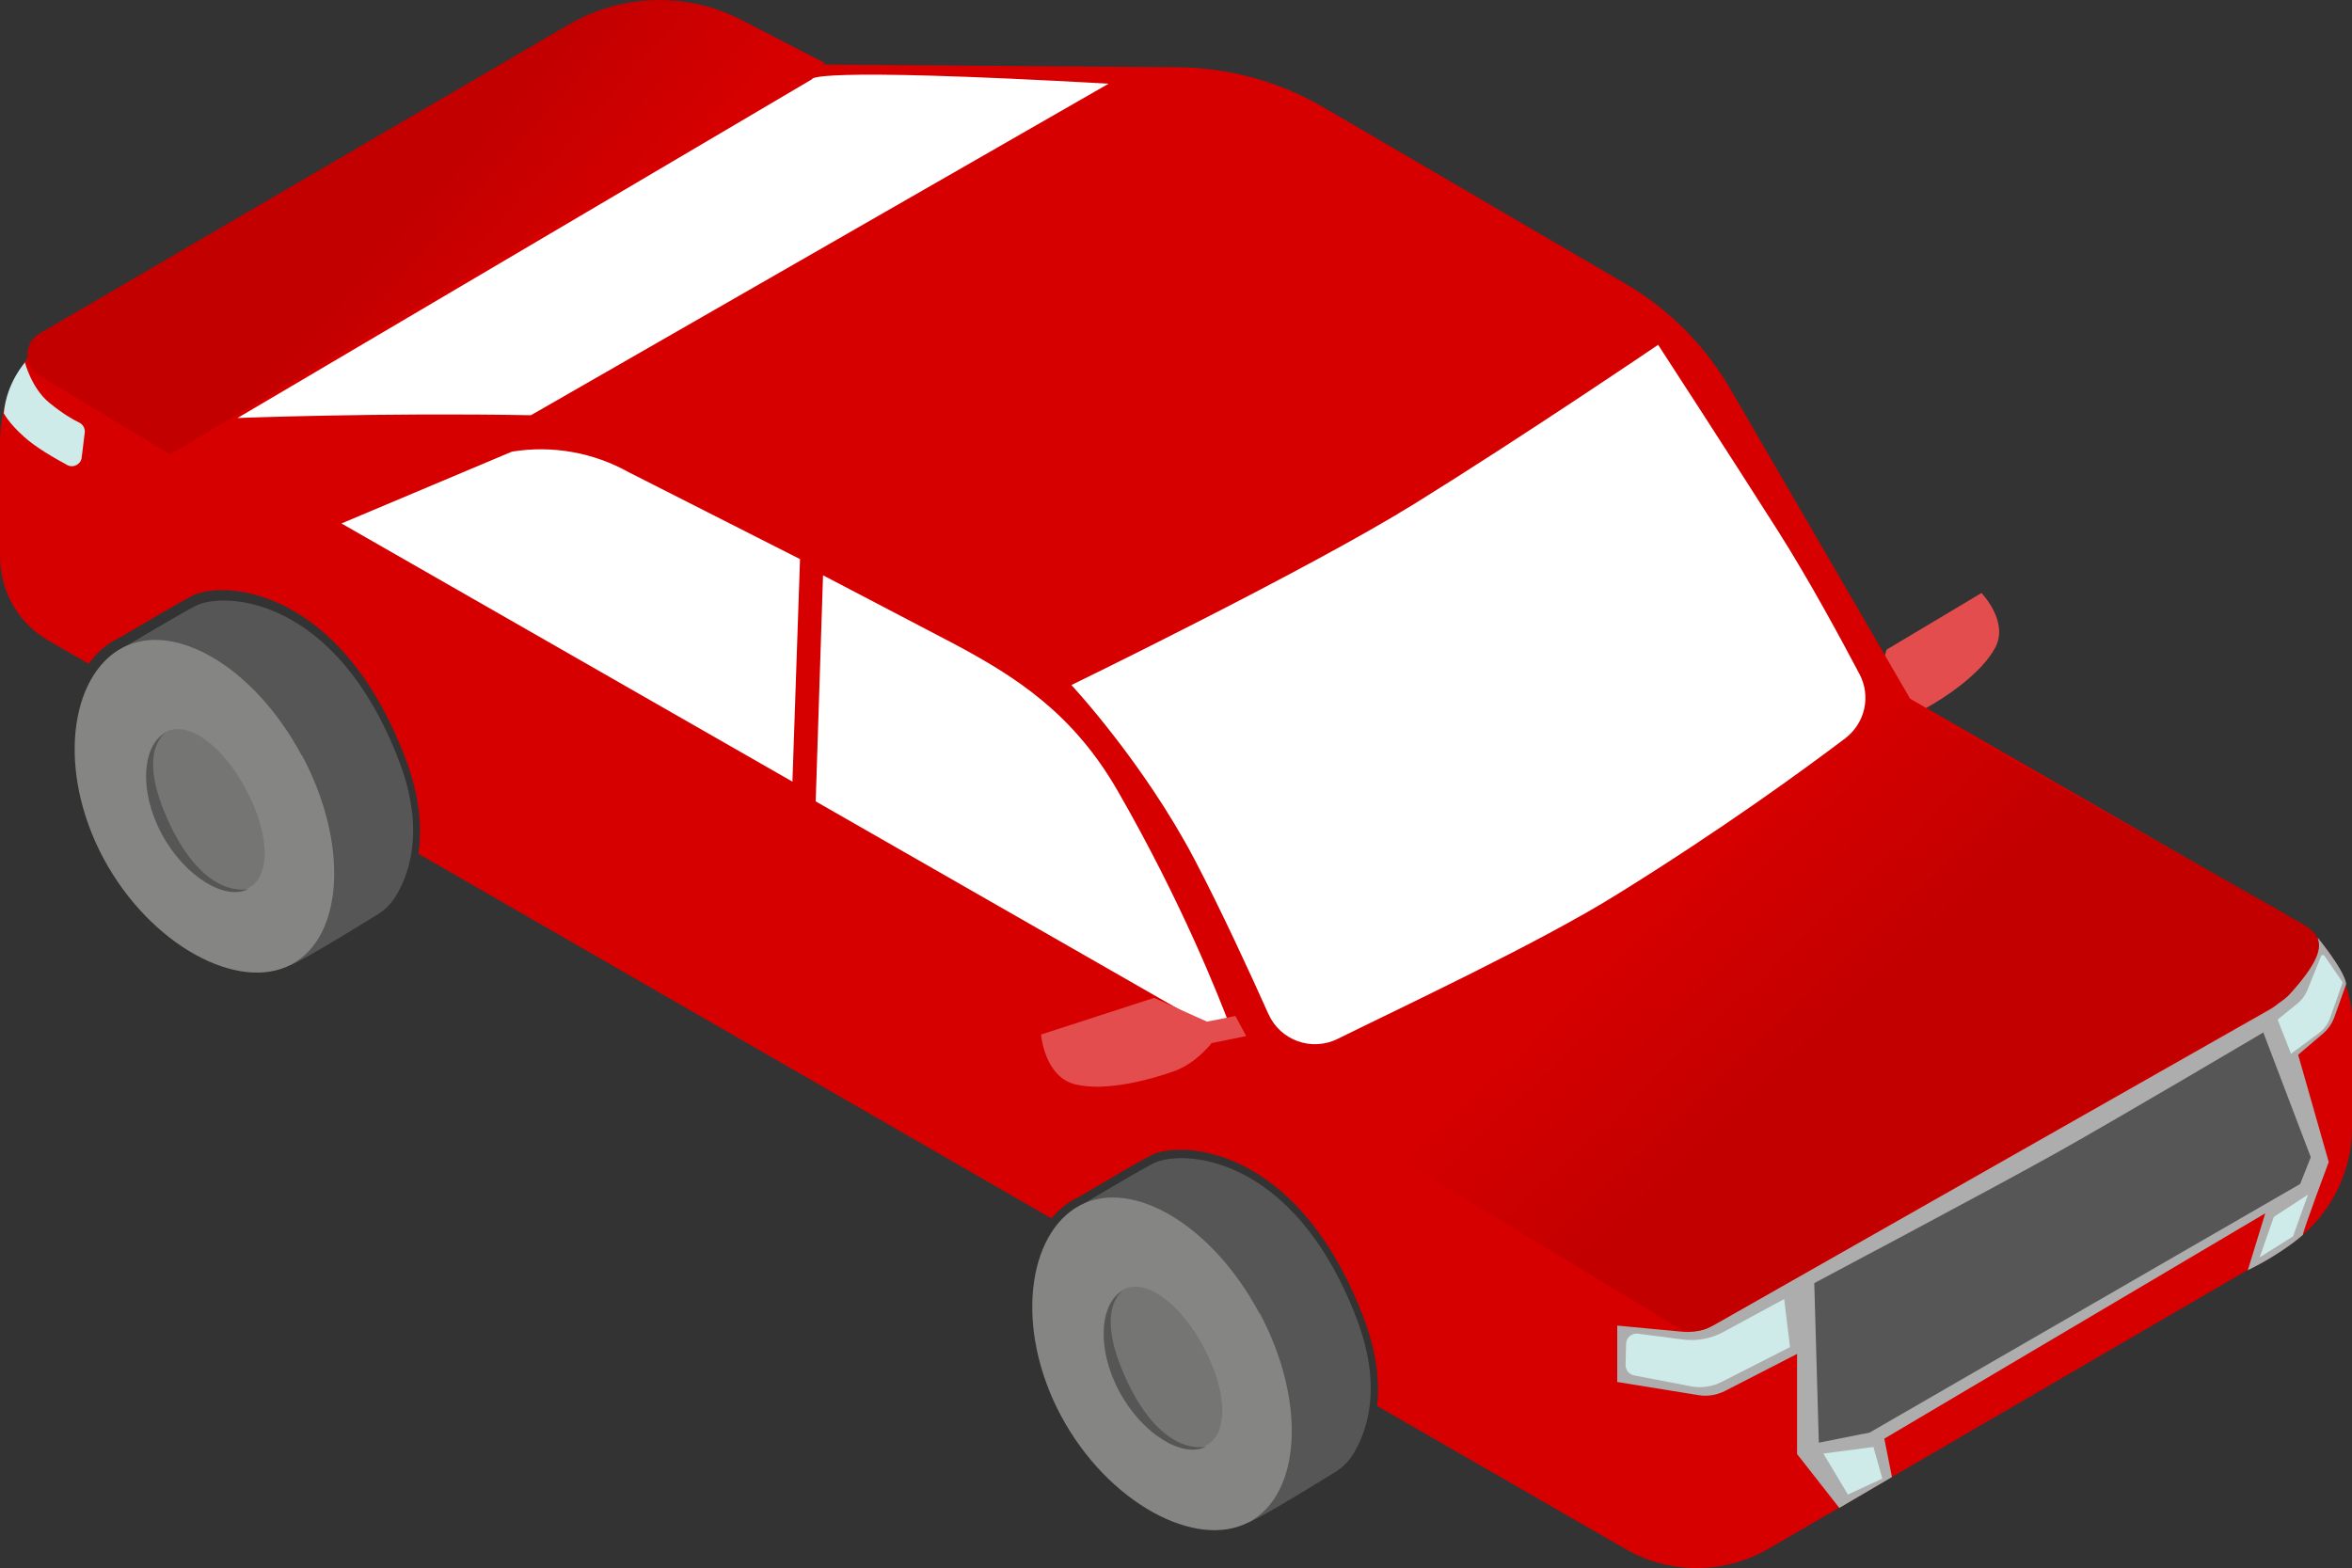
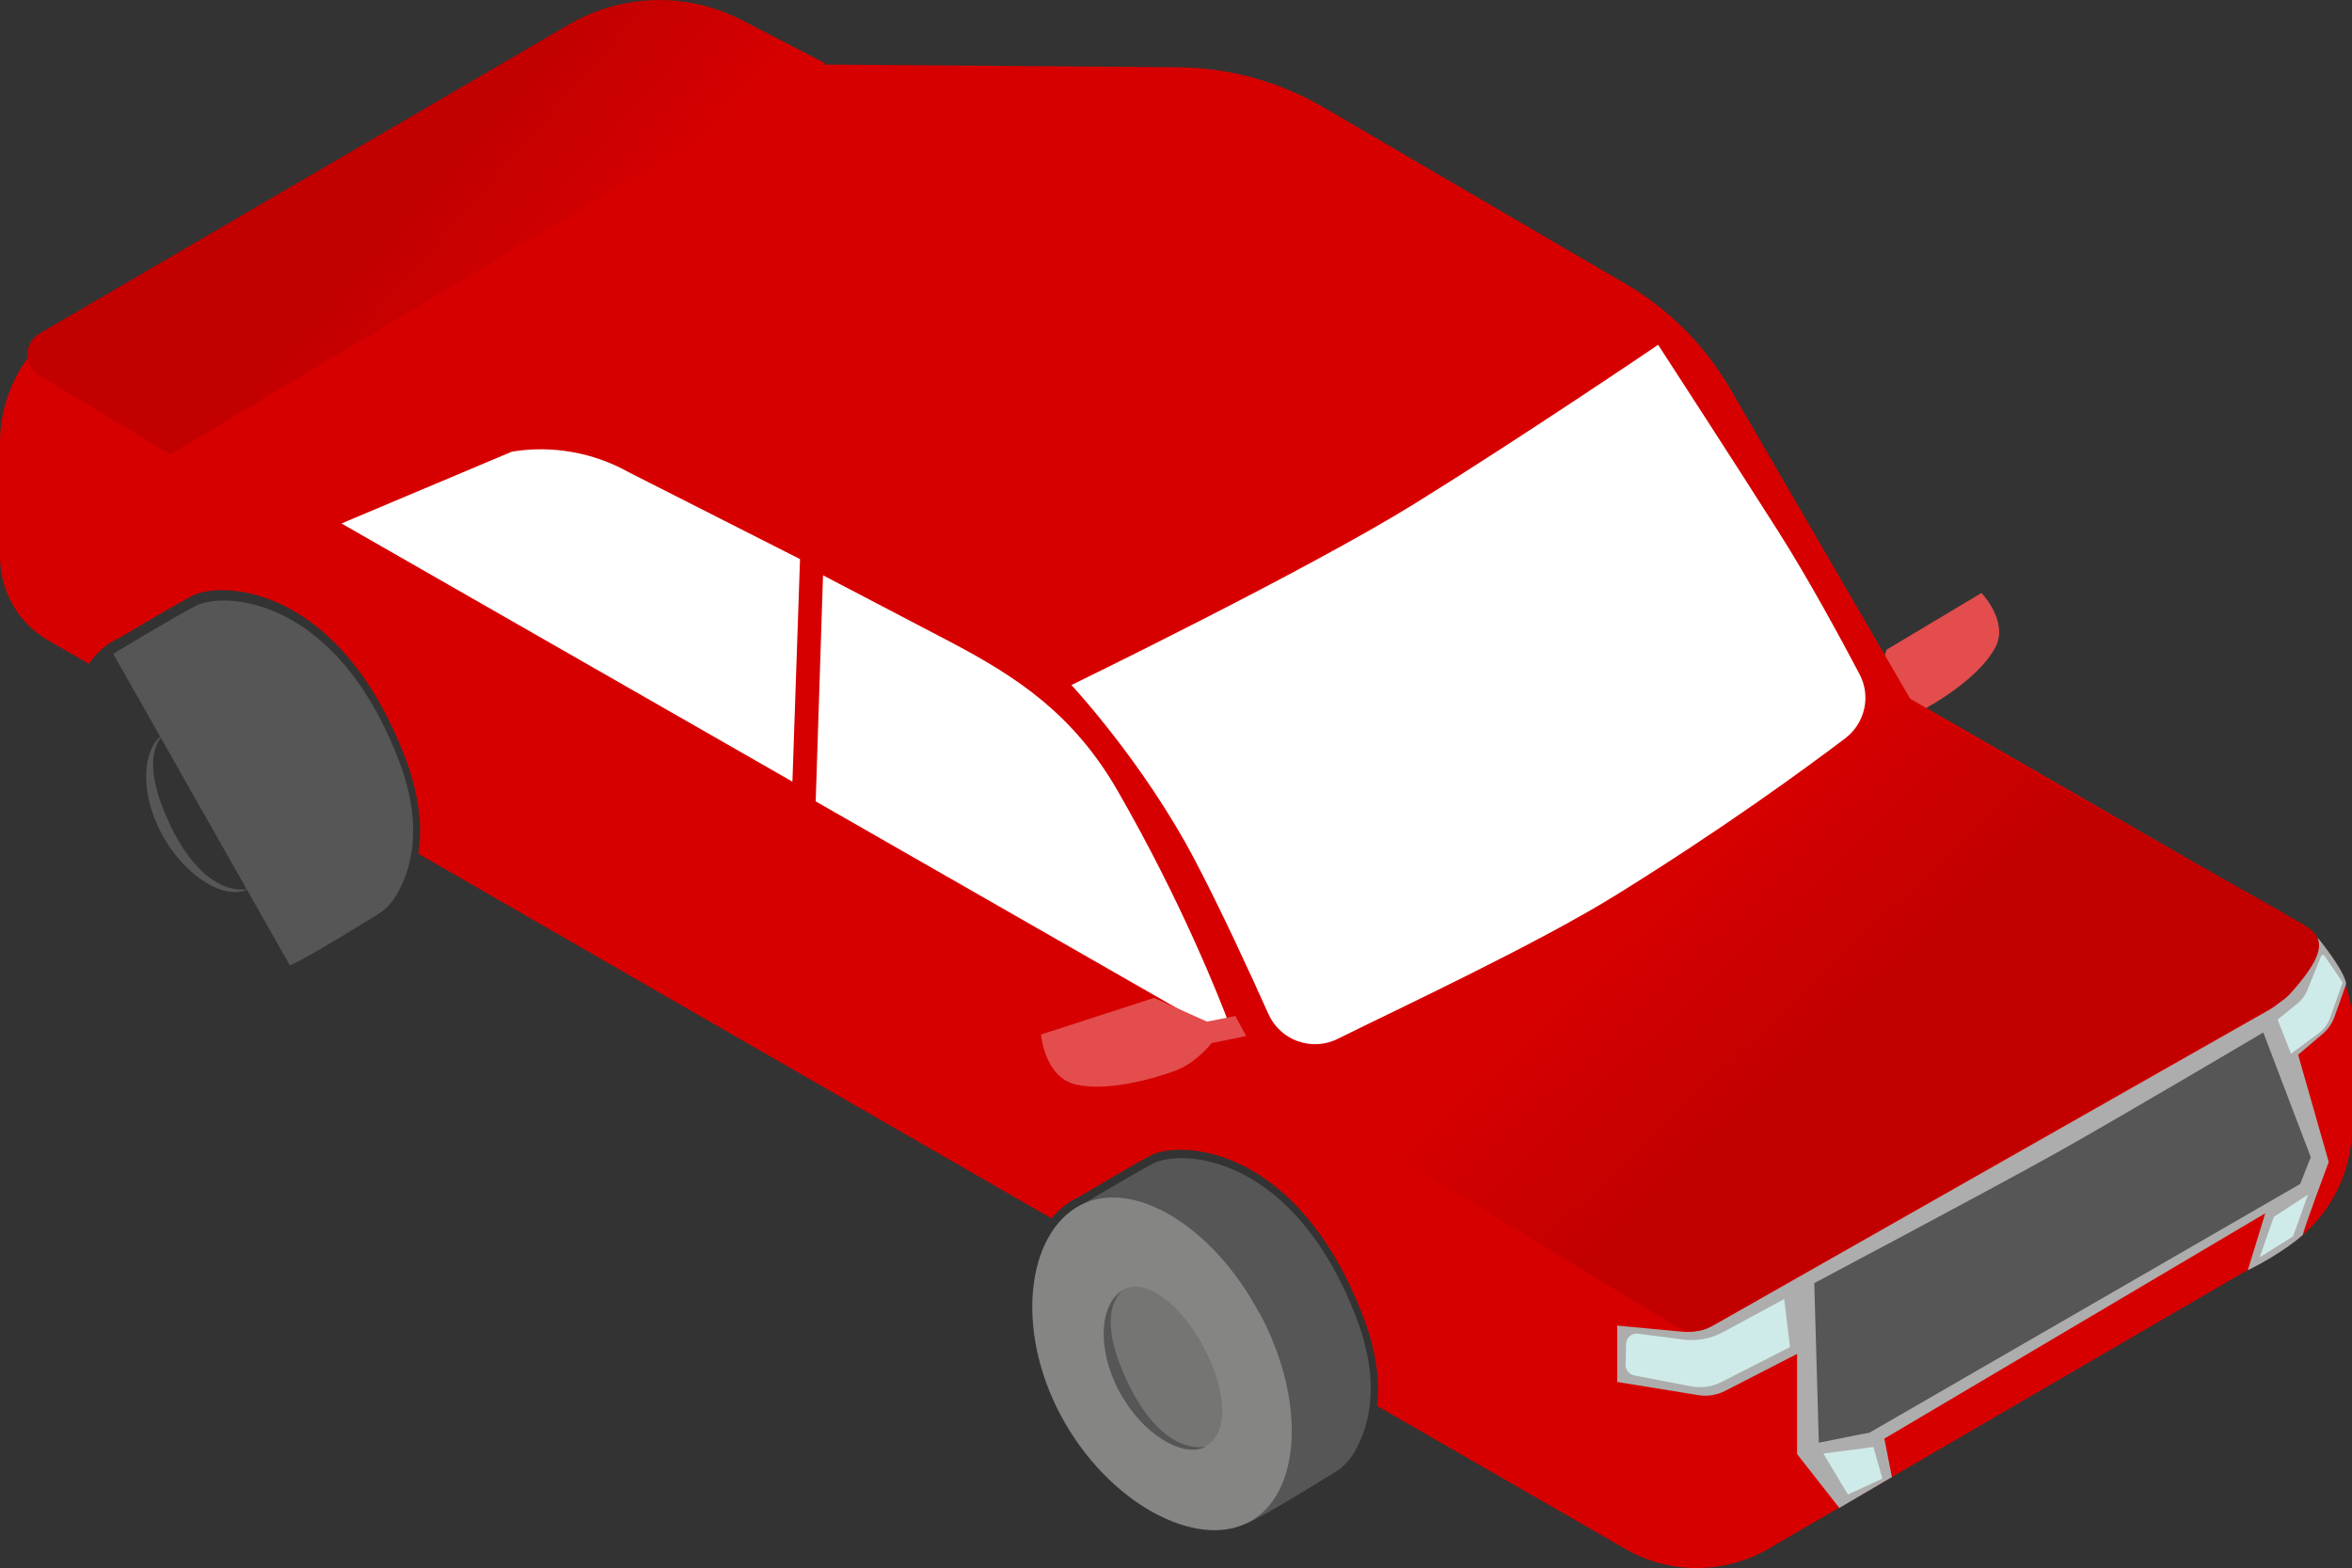
<svg xmlns="http://www.w3.org/2000/svg" id="b" data-name="Ebene 2" viewBox="0 0 92.99 62.02">
  <rect x="0" y="0" width="92.99" height="62.02" fill="#333333" stroke="none" />
  <defs>
    <linearGradient id="d" data-name="Unbenannter Verlauf 25" x1="130.44" y1="2.17" x2="106.8" y2="23.05" gradientTransform="translate(140.14) rotate(-180) scale(1 -1)" gradientUnits="userSpaceOnUse">
      <stop offset=".28" stop-color="#c20000" />
      <stop offset=".52" stop-color="#d70000" />
    </linearGradient>
    <linearGradient id="e" data-name="Unbenannter Verlauf 23" x1="59.29" y1="50.44" x2="88.16" y2="20.02" gradientTransform="translate(140.14) rotate(-180) scale(1 -1)" gradientUnits="userSpaceOnUse">
      <stop offset=".3" stop-color="#c20000" />
      <stop offset=".52" stop-color="#d70000" />
    </linearGradient>
  </defs>
  <g id="c" data-name="Ebene 23">
    <g>
      <g>
        <path d="M42.34,47.9s2.39-1.44,3.25-1.89c1.09-.57,5.54-.43,8.05,6.14,1.09,2.86.32,4.65-.19,5.43-.17.25-.39.46-.64.62-3.97,2.45-3.51,1.99-3.51,1.99l-6.96-12.28Z" style="fill: #565656;" />
        <path d="M49.8,51.92c1.85,3.46,1.66,7.16-.42,8.27-2.08,1.11-5.58-.75-7.43-4.2-1.85-3.46-1.33-7.21.74-8.32,2.08-1.11,5.26.8,7.1,4.26Z" style="fill: #858584;" />
        <path d="M47.59,53.28c.91,1.7,1.01,3.4.1,3.88-.91.49-2.53-.48-3.44-2.18-.91-1.7-.76-3.49.15-3.98.91-.49,2.28.57,3.19,2.27Z" style="fill: #757573;" />
        <path d="M44.57,54.64c1.45,3.05,3.12,2.56,3.12,2.56-.91.49-2.53-.48-3.44-2.18-.91-1.7-.76-3.49.15-3.98,0,0-1.2.71.17,3.59Z" style="fill: #565656;" />
      </g>
      <g>
        <path d="M4.48,25.85s2.39-1.44,3.25-1.89c1.09-.57,5.54-.43,8.05,6.14,1.09,2.86.32,4.65-.19,5.43-.17.25-.39.46-.64.62-3.97,2.45-3.51,1.99-3.51,1.99l-6.96-12.28Z" style="fill: #565656;" />
-         <path d="M11.94,29.87c1.85,3.46,1.66,7.16-.42,8.27-2.08,1.11-5.58-.75-7.43-4.2-1.85-3.46-1.33-7.21.74-8.32,2.08-1.11,5.26.8,7.1,4.26Z" style="fill: #858584;" />
-         <path d="M9.73,31.23c.91,1.7,1.01,3.4.1,3.88s-2.53-.48-3.44-2.18c-.91-1.7-.76-3.49.15-3.98.91-.49,2.28.57,3.19,2.27Z" style="fill: #757573;" />
        <path d="M6.71,32.59c1.45,3.05,3.12,2.56,3.12,2.56-.91.49-2.53-.48-3.44-2.18-.91-1.7-.76-3.49.15-3.98,0,0-1.2.71.17,3.59Z" style="fill: #565656;" />
      </g>
      <path d="M73.12,28.37l.84-.64.63-2.04,3.75-2.24s1.09,1.12.55,2.15-1.99,1.99-2.76,2.41-1.68.35-1.68.35l-1.04.79-.29-.79Z" style="fill: #e34d4d;" />
      <path d="M2.83,12.59L22.55,1.06c2.06-1.21,4.46-1.41,6.53-.22l3.06,1.71,14.44.11c2.01.02,3.98.56,5.72,1.57l11.96,6.99c1.72,1,3.15,2.44,4.15,4.16l7.11,12.25,15.03,8.66c1.53.88,2.46,2.51,2.46,4.27l-.02,4.02c0,2.01-1.08,3.86-2.82,4.88l-20.24,11.78c-1.76,1.02-3.93,1.03-5.69,0l-9.79-5.64c.1-.92,0-2.08-.54-3.5-2.62-6.86-7.27-7.01-8.41-6.41-.63.33-2.05,1.17-2.84,1.64-.06.03-.12.06-.18.09-.35.19-.65.45-.91.76l-25.03-14.42c.15-.96.08-2.21-.51-3.77-2.62-6.88-7.28-7.03-8.43-6.43-.63.33-2.05,1.17-2.84,1.64-.06.03-.12.06-.18.09-.42.22-.78.55-1.07.96l-1.56-.9C.74,24.68,0,23.39,0,22v-4.48c0-2.03,1.08-3.91,2.83-4.93Z" style="fill: #d70000;" />
      <path d="M91.64,37.1l-1.14,2.05c-.18.32-.44.59-.76.77l-21.94,12.46c-.4.23-.85.33-1.31.28l-2.55-.24v2.23s3.21.52,3.21.52c.35.06.72,0,1.04-.16l2.86-1.47v3.96s1.67,2.13,1.67,2.13l2.08-1.22-.3-1.52,15.06-8.91-.69,2.25c1.41-.69,2.18-1.4,2.18-1.4,0-.16,1.02-2.88,1.02-2.88l-1.21-4.24,1.01-.86c.18-.16.32-.36.41-.59l.48-1.35c-.06-.53-1.11-1.81-1.11-1.81Z" style="fill: #adadad;" />
      <line x1="33.67" y1="32.05" x2="34.45" y2="32.49" style="fill: #adadad;" />
      <path d="M31.63,22.11l-6.76-3.43c-1.41-.79-3.04-1.08-4.63-.82l-6.74,2.84,17.83,10.21" style="fill: #fff;" />
      <line x1="34.76" y1="23.33" x2="33.98" y2="22.94" style="fill: #adadad;" />
      <path d="M32.25,31.69l16.17,9.26c.15.09.33-.07.26-.24-.49-1.31-1.97-5.05-4.47-9.4-1.77-3.1-4.05-4.55-6.51-5.86l-5.16-2.7" style="fill: #fff;" />
      <path d="M48.83,40.18l-1.11.22-2.09-.94-4.47,1.45s.13,1.67,1.35,1.97c1.22.3,3.02-.2,3.91-.52.89-.32,1.48-1.11,1.48-1.11l1.37-.28-.43-.8Z" style="fill: #e34d4d;" />
      <path d="M70.54,51.37l-2.4,1.3c-.49.27-1.05.37-1.61.3l-1.77-.23c-.25-.03-.47.16-.47.41l-.02.82c0,.21.14.38.34.42l2.24.43c.41.08.84.02,1.21-.17l2.71-1.38-.23-1.9Z" style="fill: #cfebe9;" />
      <path d="M91.78,37.78l-.56,1.39c-.08.19-.21.37-.37.5l-.8.65.53,1.35,1.13-.84c.18-.14.32-.33.4-.54l.5-1.41s0-.03,0-.05l-.72-1.05s-.08-.03-.09,0Z" style="fill: #cfebe9;" />
-       <path d="M89.48,40.82l1.88,4.94-.42,1.06-17.02,9.83-2.01.4-.18-6.31s6.92-3.67,9.43-5.07c2.51-1.4,8.32-4.84,8.32-4.84Z" style="fill: #565656;" />
+       <path d="M89.48,40.82l1.88,4.94-.42,1.06-17.02,9.83-2.01.4-.18-6.31s6.92-3.67,9.43-5.07c2.51-1.4,8.32-4.84,8.32-4.84" style="fill: #565656;" />
      <polygon points="74.42 58.47 74.07 57.22 72.09 57.48 73.06 59.1 74.42 58.47" style="fill: #cfebe9;" />
      <polygon points="91.25 47.24 89.9 48.12 89.34 49.72 90.66 48.89 91.25 47.24" style="fill: #cfebe9;" />
-       <path d="M.98,14.31s.25,1.02.96,1.61c.54.44.94.67,1.19.79.15.07.24.23.22.4l-.12.98c-.03.27-.33.43-.57.3-.5-.27-1.25-.7-1.7-1.11-.62-.55-.81-.94-.81-.94.11-1.22.85-2.02.85-2.02Z" style="fill: #cfebe9;" />
      <path d="M32.62,2.5l-3.28-1.7c-2.16-1.12-4.74-1.06-6.85.17L1.56,13.19c-.63.37-.64,1.28-.01,1.66l5.18,3.12L32.62,2.5Z" style="fill: url(#d);" />
-       <path d="M32.11,3.13s-.33-.5,11.72.18l-22.84,13.11c-5.9-.11-11.6.11-11.6.11L32.11,3.13Z" style="fill: #fff;" />
      <path d="M49.76,42.45l16.51,10.01c.42.24.94.24,1.36,0l22.11-12.58c.3-.17.6-.35.82-.6,2.14-2.38.79-2.47-.4-3.25l-14.9-8.39-25.51,14.8Z" style="fill: url(#e);" />
      <path d="M65.56,13.64s2.84,4.37,4.77,7.41c1.19,1.88,2.42,4.15,3.19,5.61.46.87.22,1.94-.57,2.54-1.68,1.27-4.86,3.59-9.02,6.17-3.08,1.92-8.64,4.52-11.04,5.71-1.02.51-2.27.07-2.74-.98-.74-1.65-1.86-4.09-2.92-6.11-2.03-3.86-4.87-6.9-4.87-6.9,0,0,9.29-4.52,13.55-7.16,4.26-2.64,9.64-6.29,9.64-6.29Z" style="fill: #fff;" />
    </g>
  </g>
</svg>